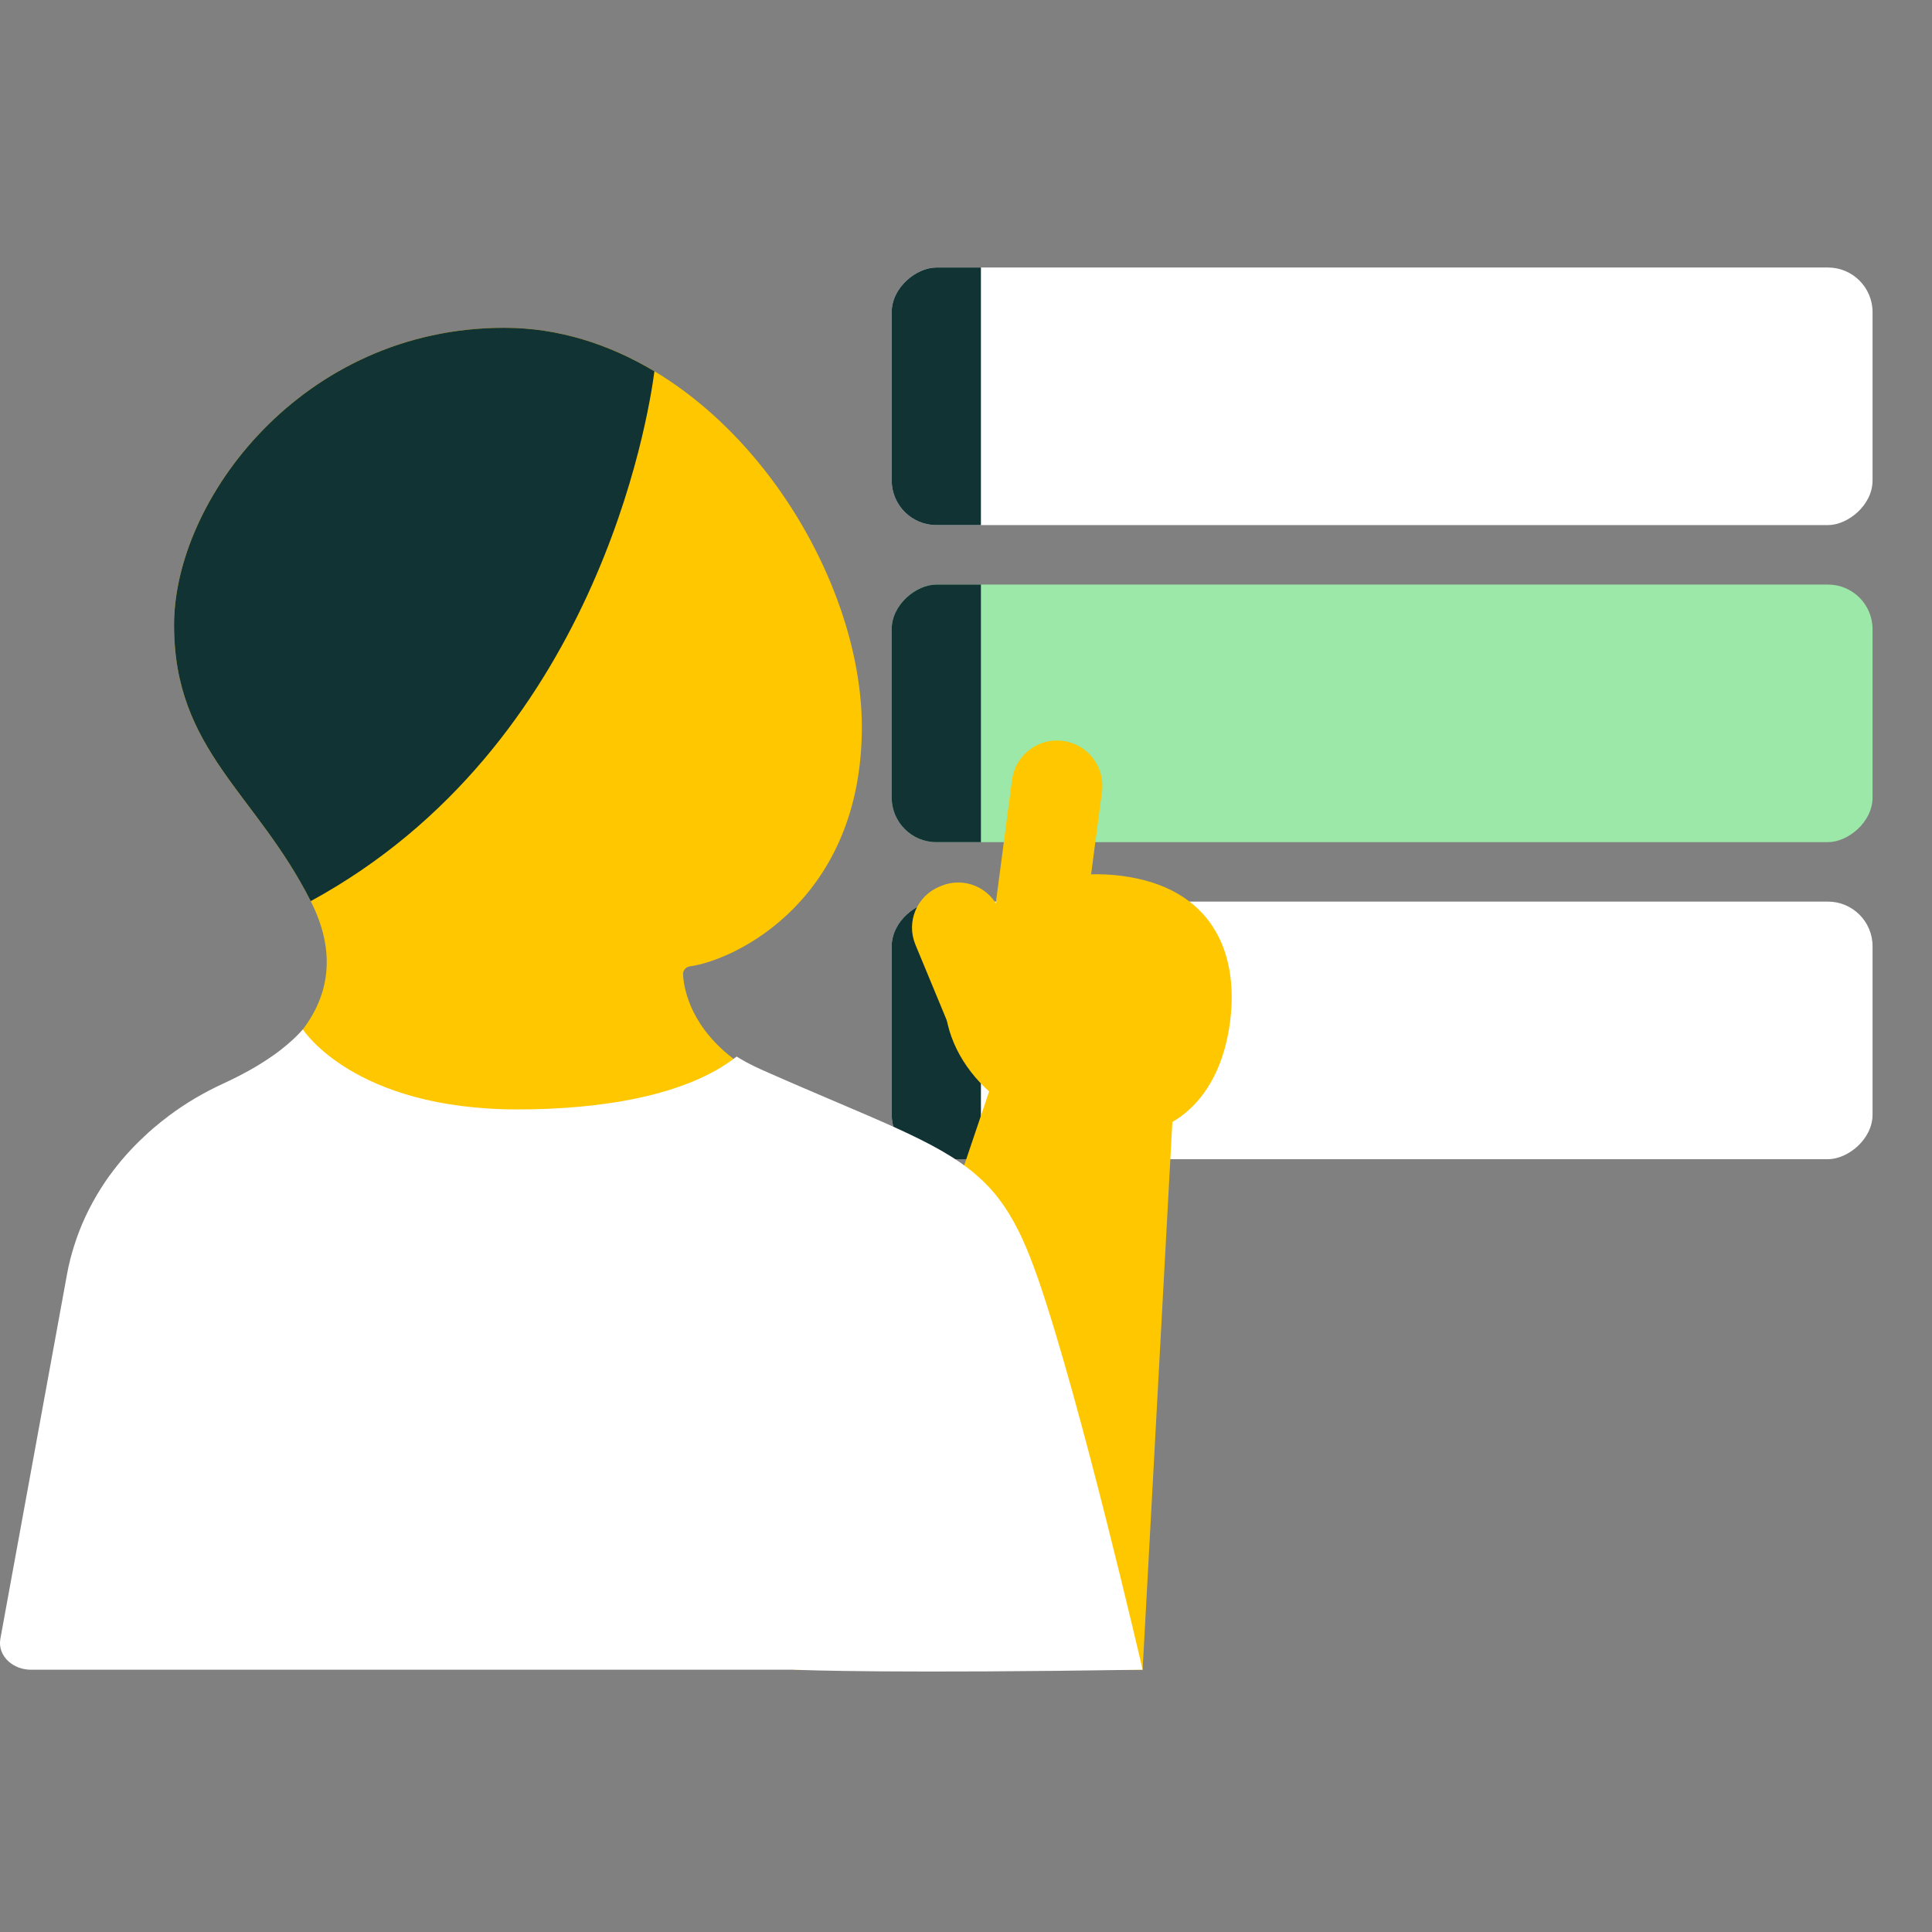
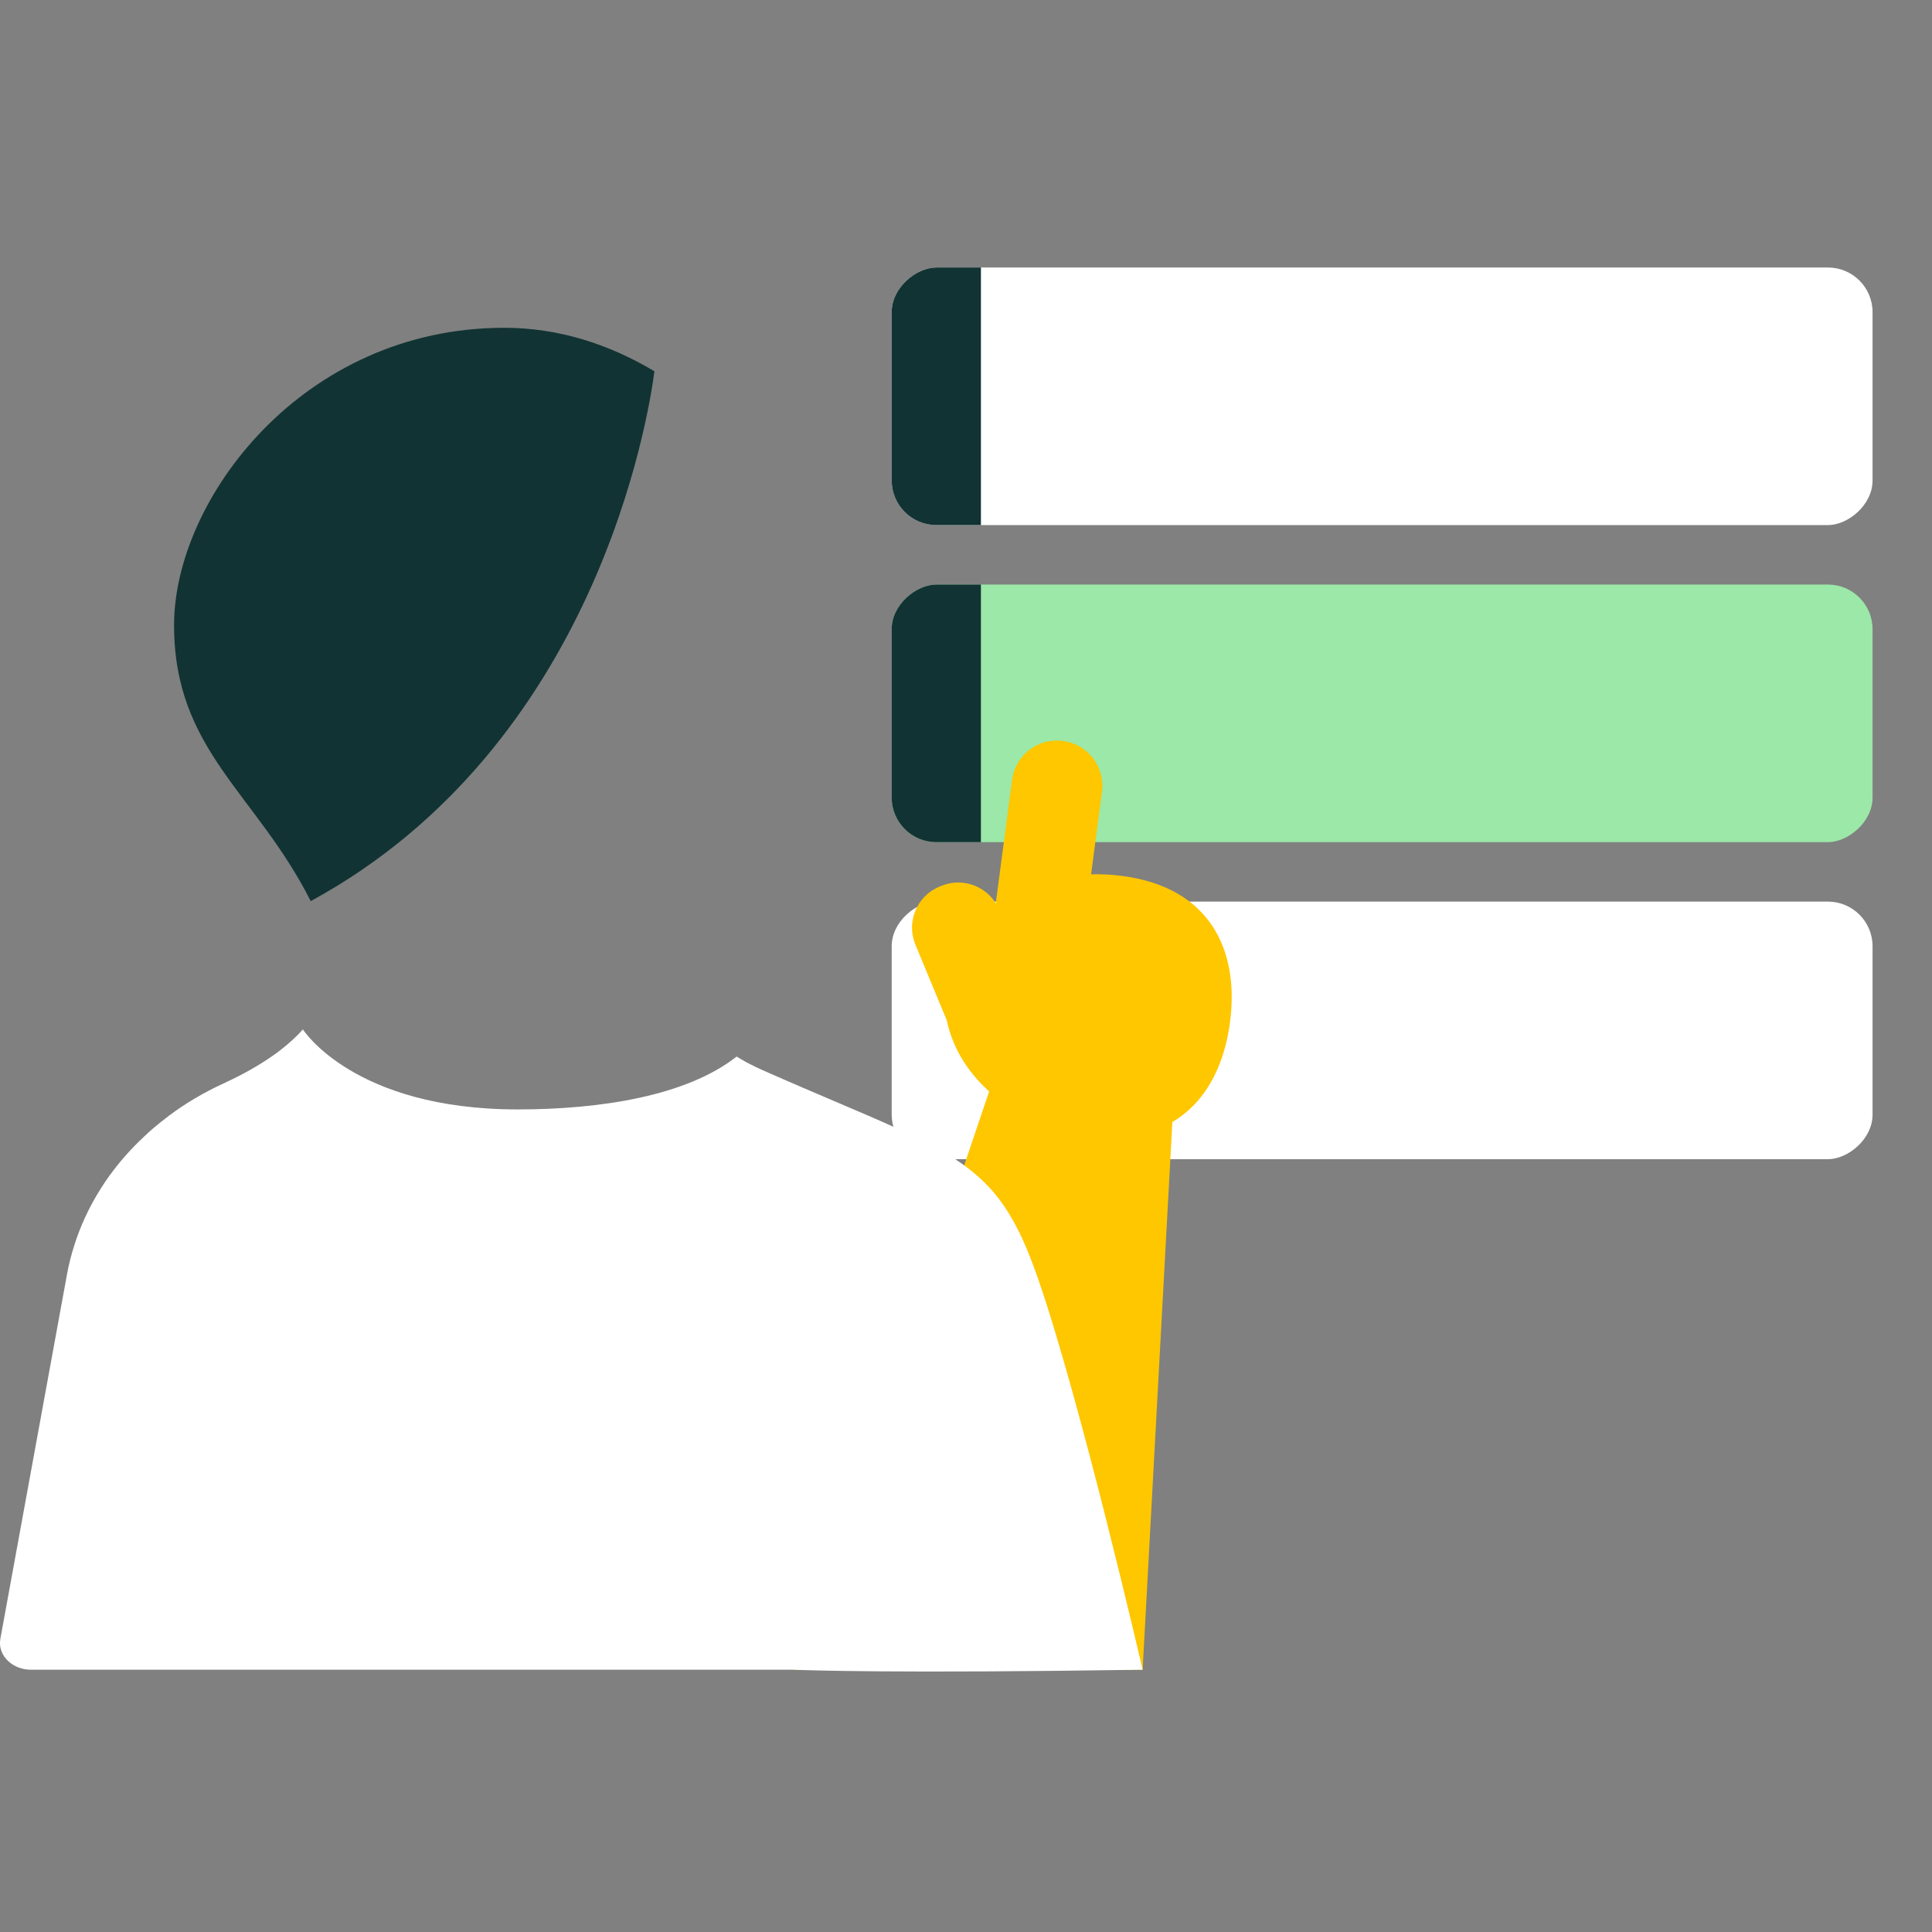
<svg xmlns="http://www.w3.org/2000/svg" width="130" height="130" viewBox="0 0 130 130" fill="none">
  <rect x="0" y="0" width="130" height="130" fill="#808080" stroke="none" />
  <g clip-path="url(#clip0_916_35782)">
    <rect x="60" y="35.333" width="17.333" height="66" rx="3.003" transform="rotate(-90 60 35.333)" fill="white" />
    <rect width="6.004" height="17.333" transform="translate(60 18)" fill="#123333" />
  </g>
  <g clip-path="url(#clip1_916_35782)">
    <rect x="60" y="56.667" width="17.333" height="66" rx="3.003" transform="rotate(-90 60 56.667)" fill="#9BE8A8" />
    <rect width="6.004" height="17.333" transform="translate(60 39.334)" fill="#123333" />
  </g>
  <g clip-path="url(#clip2_916_35782)">
    <rect x="60" y="78" width="17.333" height="66" rx="3.003" transform="rotate(-90 60 78)" fill="white" />
-     <rect width="6.004" height="17.333" transform="translate(60 60.667)" fill="#123333" />
  </g>
  <path d="M53.418 112.353L68.397 67.99H79.293L76.885 112.353C71.119 112.353 53.418 112.353 53.418 112.353Z" fill="#FFC700" />
-   <path d="M76.582 111.204H1.784C1.197 111.204 0.671 110.962 0.302 110.575C-0.146 110.121 4.518 88.511 4.518 88.511C4.573 88.154 4.639 87.798 4.712 87.447C4.724 87.362 4.742 87.277 4.766 87.193C4.833 86.896 4.906 86.606 4.984 86.315C5.408 84.724 6.019 83.2 6.793 81.772C6.981 81.427 7.174 81.088 7.38 80.756C7.38 80.75 7.386 80.75 7.386 80.75C8.057 79.667 8.826 78.644 9.697 77.701C9.891 77.483 10.09 77.271 10.296 77.066C10.647 76.715 11.01 76.376 11.385 76.049C12.492 75.081 13.714 74.234 15.027 73.526C16.297 72.843 17.404 72.117 18.342 71.349C18.535 71.191 18.717 71.034 18.892 70.877C19.467 70.356 19.963 69.824 20.381 69.267C22.274 66.757 22.547 63.877 20.907 60.635C17.229 53.351 11.711 50.495 11.711 42.062C11.711 33.629 20.344 22.056 33.932 22.056C47.52 22.056 57.992 37.343 57.992 48.916C57.992 60.489 49.558 64.591 46.406 65.027C46.134 65.069 45.941 65.311 45.959 65.589C46.031 66.672 46.546 69.201 49.564 71.403C49.691 71.494 49.825 71.591 49.964 71.681C50.103 71.778 50.242 71.869 50.393 71.96C50.69 72.141 51.004 72.317 51.337 72.492C58.851 76.376 62.952 77.985 65.644 80.677C66.812 81.851 67.719 83.23 68.518 85.093C68.609 85.311 68.706 85.535 68.796 85.771C68.887 86.001 68.978 86.243 69.069 86.491C69.25 86.987 69.419 87.513 69.595 88.07C69.686 88.36 69.776 88.663 69.873 88.977C72.759 98.766 76.582 111.204 76.582 111.204Z" fill="#FFC700" />
  <path d="M44.035 24.984C40.986 23.157 37.574 22.056 33.932 22.056C20.345 22.056 11.712 33.629 11.712 42.062C11.712 50.495 17.235 53.351 20.907 60.635C40.103 50.187 43.624 28.117 44.035 24.984Z" fill="#123333" />
  <path d="M76.885 112.352C60.249 112.607 54.296 112.389 53.419 112.352C53.334 112.352 53.297 112.352 53.297 112.352H2.087C1.506 112.352 0.98 112.147 0.605 111.82C0.157 111.433 -0.085 110.87 0.024 110.271L4.513 85.722C4.567 85.419 4.634 85.105 4.712 84.808C4.725 84.736 4.743 84.663 4.767 84.591C4.833 84.336 4.906 84.088 4.985 83.84C5.408 82.479 6.019 81.178 6.794 79.956C6.981 79.66 7.175 79.37 7.38 79.085H7.386C8.058 78.154 8.832 77.282 9.697 76.478C9.891 76.29 10.091 76.109 10.296 75.933C10.647 75.631 11.01 75.347 11.385 75.062C12.492 74.233 13.714 73.513 15.027 72.909C16.298 72.322 17.405 71.705 18.342 71.045C18.536 70.912 18.718 70.779 18.893 70.64C19.468 70.192 19.964 69.739 20.381 69.267C20.381 69.267 23.793 74.651 34.834 74.651C40.4 74.651 46.207 73.743 49.565 71.094C49.692 71.172 49.825 71.251 49.964 71.329C50.103 71.414 50.242 71.487 50.394 71.566C50.69 71.723 51.005 71.868 51.337 72.019C58.851 75.341 62.953 76.714 65.645 79.019C66.819 80.017 67.72 81.197 68.519 82.794C68.615 82.981 68.706 83.169 68.797 83.374C68.888 83.568 68.978 83.78 69.069 83.992C69.251 84.415 69.42 84.863 69.595 85.341C69.686 85.589 69.777 85.849 69.874 86.115C72.759 94.482 76.885 112.352 76.885 112.352Z" fill="white" />
  <path d="M82.765 68.783C82.13 73.611 79.141 77.198 73.212 76.418C67.284 75.637 62.995 71.094 63.63 66.266C64.265 61.439 69.583 58.16 75.511 58.94C81.44 59.721 83.4 63.955 82.765 68.783Z" fill="#FFC700" />
  <path d="M71.524 49.855L71.518 49.854C69.849 49.634 68.317 50.809 68.097 52.479L66.861 61.866C66.641 63.535 67.817 65.067 69.486 65.287L69.492 65.287C71.162 65.507 72.694 64.332 72.913 62.663L74.149 53.276C74.369 51.606 73.194 50.075 71.524 49.855Z" fill="#FFC700" />
  <path d="M63.337 59.609L63.209 59.662C61.687 60.293 60.964 62.037 61.594 63.559L64.234 69.931C64.864 71.453 66.609 72.175 68.13 71.545L68.259 71.492C69.781 70.861 70.504 69.117 69.873 67.595L67.234 61.223C66.604 59.701 64.859 58.979 63.337 59.609Z" fill="#FFC700" />
  <defs>
    <clipPath id="clip0_916_35782">
      <rect x="60" y="35.333" width="17.333" height="66" rx="3.003" transform="rotate(-90 60 35.333)" fill="white" />
    </clipPath>
    <clipPath id="clip1_916_35782">
      <rect x="60" y="56.667" width="17.333" height="66" rx="3.003" transform="rotate(-90 60 56.667)" fill="white" />
    </clipPath>
    <clipPath id="clip2_916_35782">
      <rect x="60" y="78" width="17.333" height="66" rx="3.003" transform="rotate(-90 60 78)" fill="white" />
    </clipPath>
  </defs>
</svg>